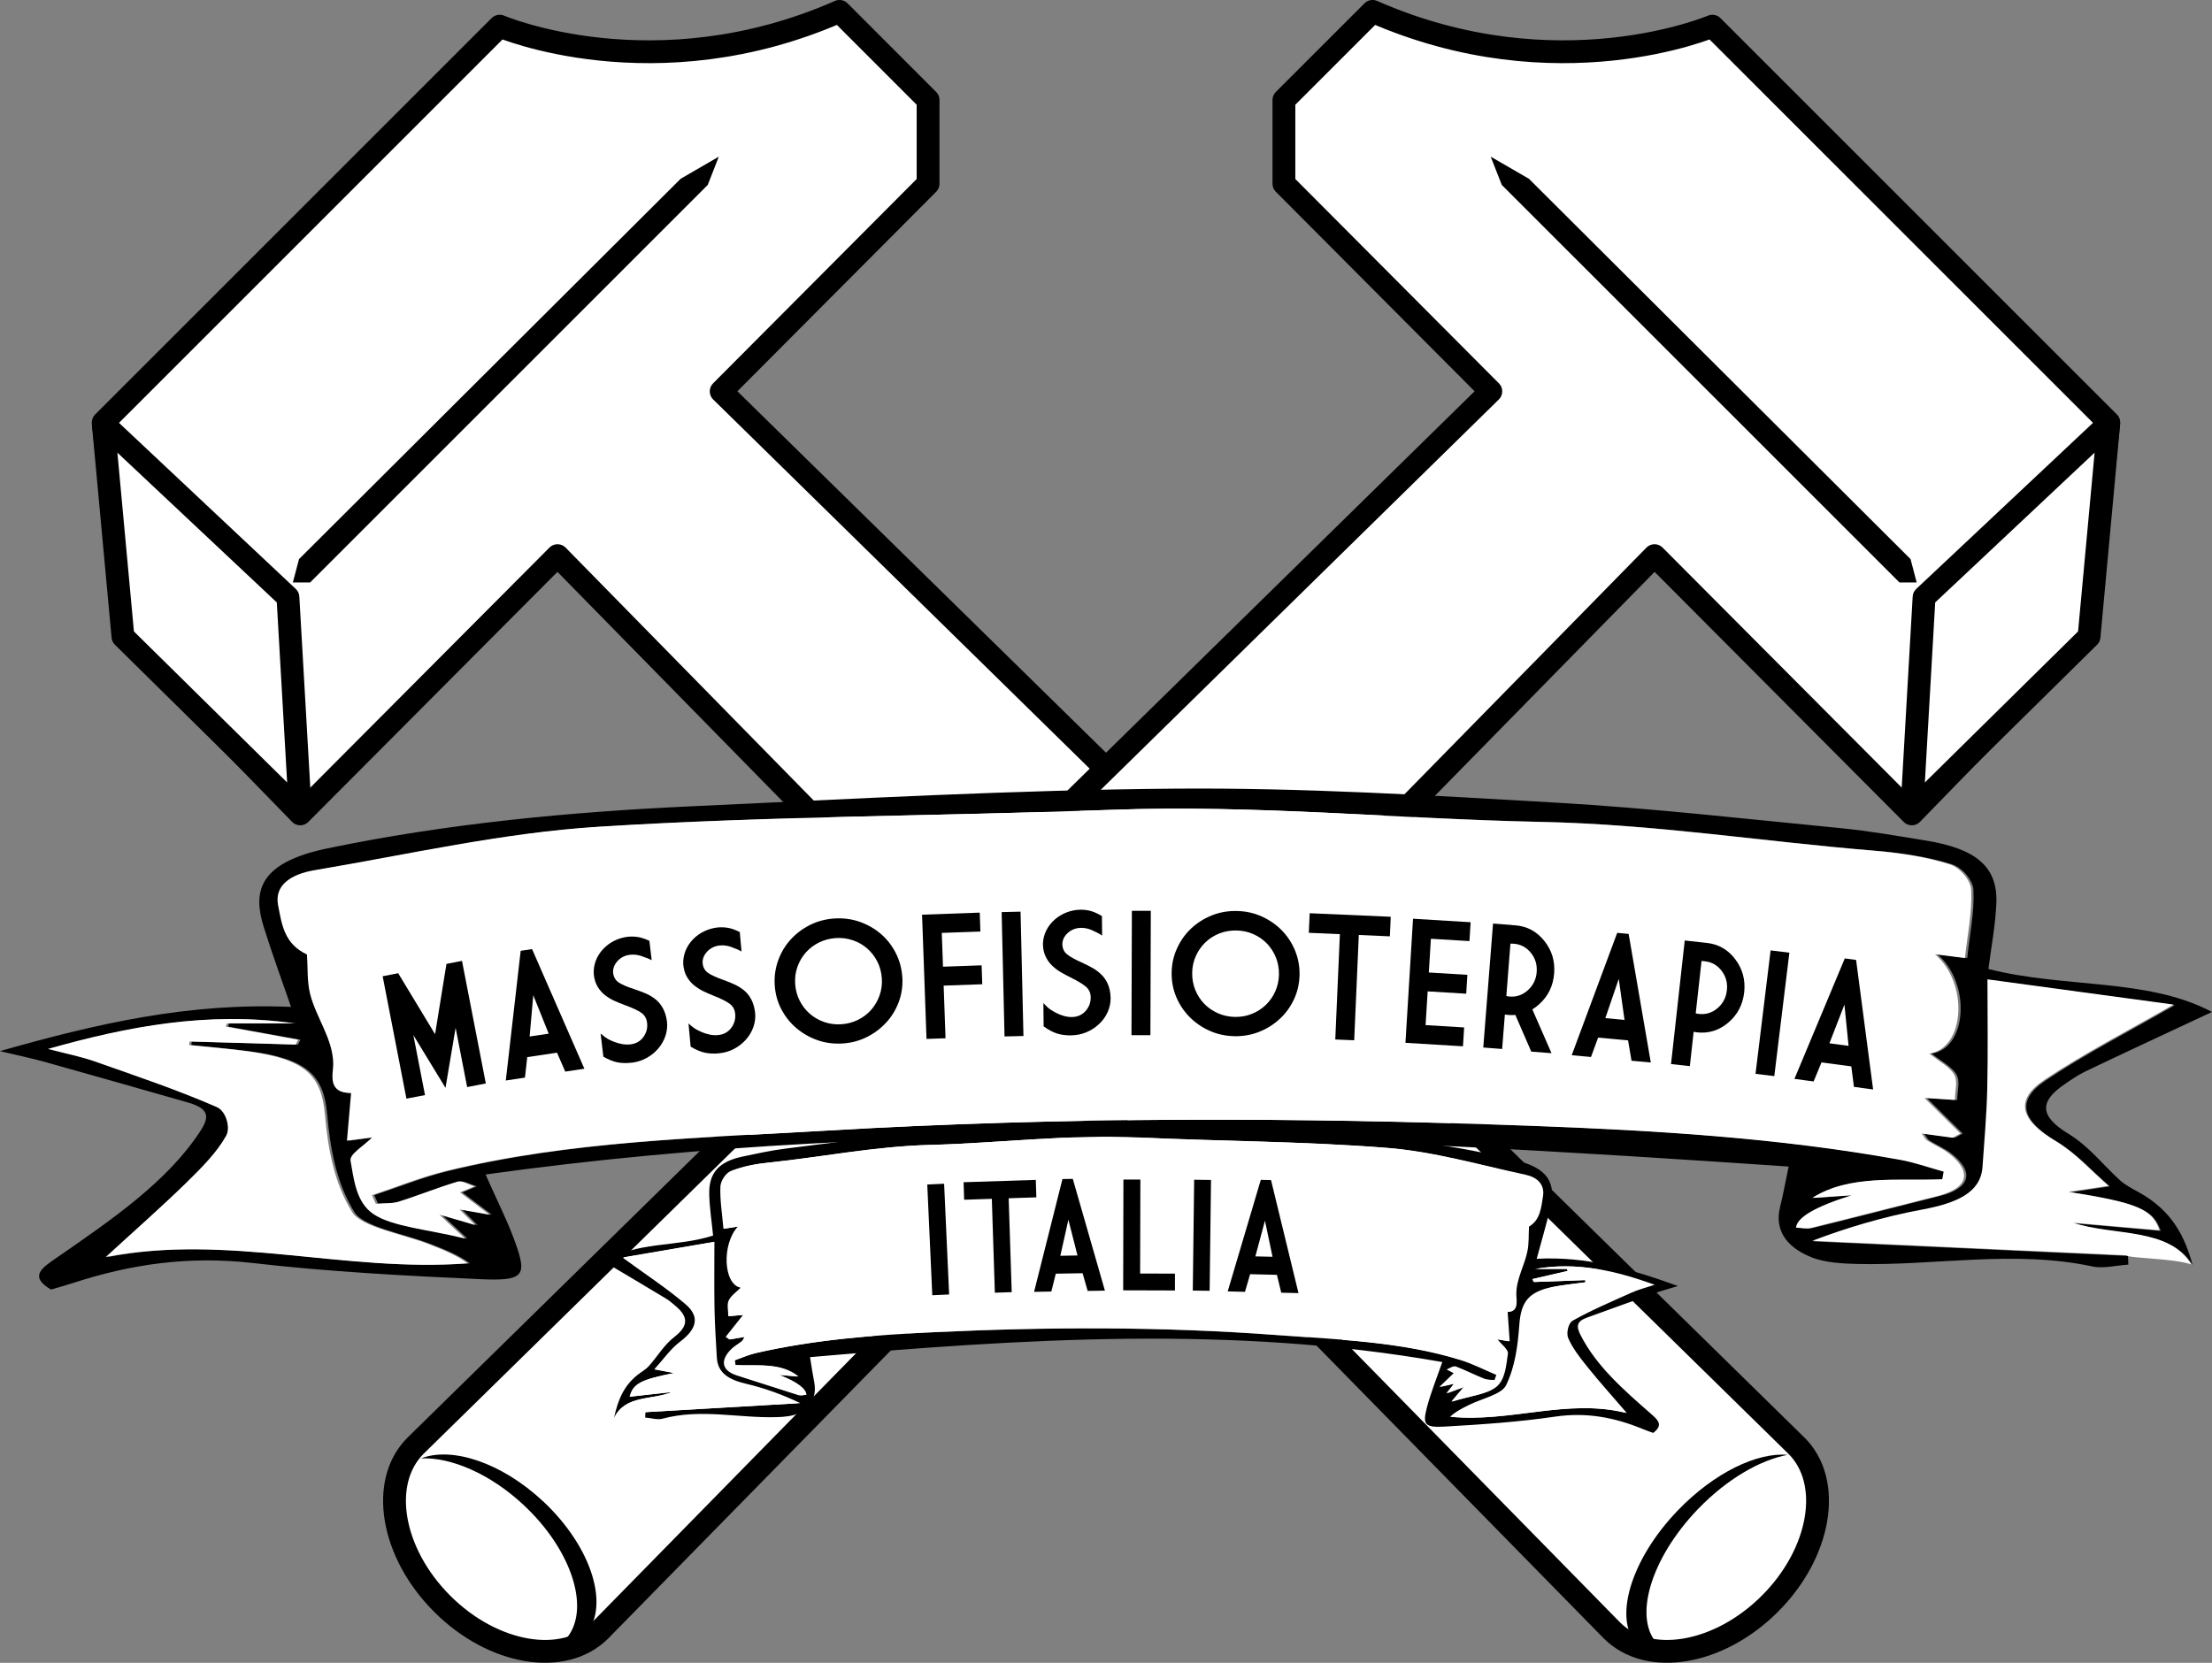
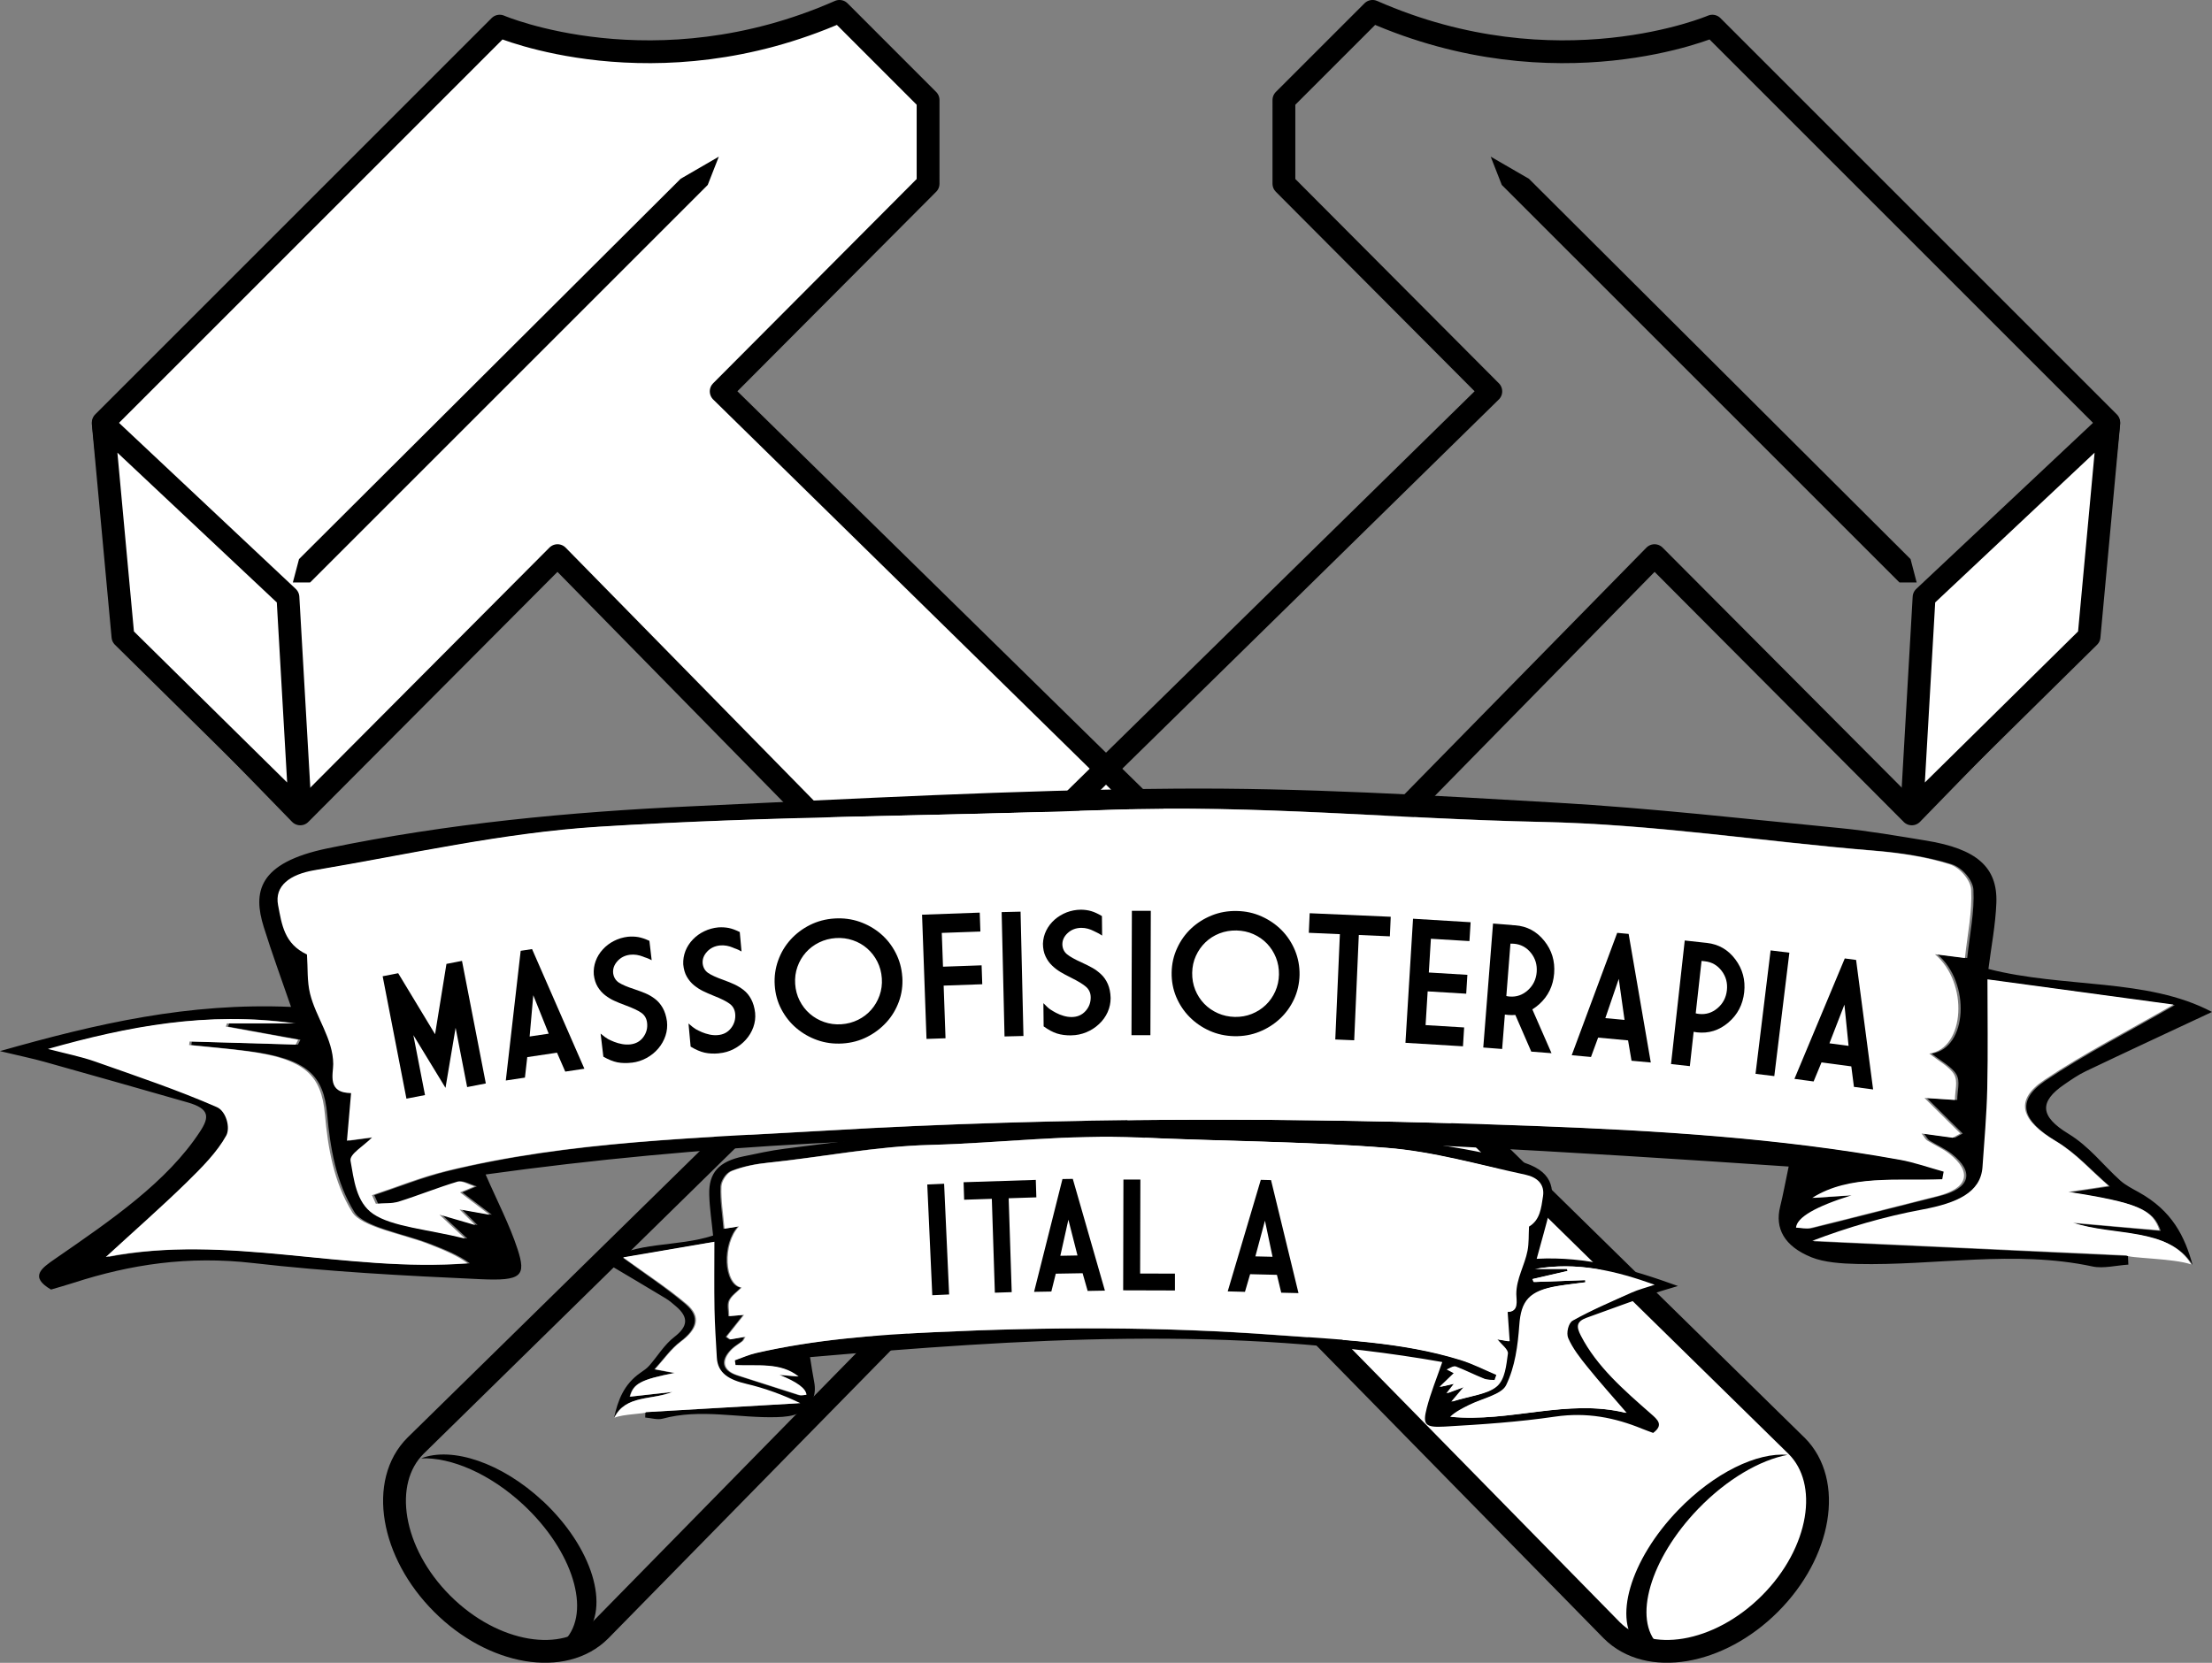
<svg xmlns="http://www.w3.org/2000/svg" id="Livello_2" data-name="Livello 2" viewBox="0 0 437.19 328.73">
  <rect x="0" y="0" width="437.19" height="328.73" fill="#808080" stroke="none" />
  <defs>
    <style>
      .cls-1 {
        fill: #fff;
      }

      .cls-2 {
        fill: none;
        stroke: #000;
        stroke-linecap: round;
        stroke-linejoin: round;
        stroke-width: 4.51px;
      }
    </style>
  </defs>
  <g id="Livello_1-2" data-name="Livello 1">
    <g>
      <path class="cls-1" d="M355.08,285.83c-.14-.14-192.75-189.05-212.54-208.46l40.89-41.05V19.77L165.92,2.25c-36.5,16.06-67.16,2.92-67.16,2.92L20.41,83.52l4.38,41.85,34.55,35.53,50.85-51.05c19.73,20.11,208.26,212.34,208.39,212.47,7.17,7.17,21.15,4.81,31.23-5.27,10.08-10.08,12.44-24.06,5.27-31.23" />
      <path class="cls-2" d="M355.08,285.83c-.14-.14-192.75-189.05-212.54-208.46l40.89-41.05V19.77L165.92,2.25c-36.5,16.06-67.16,2.92-67.16,2.92L20.41,83.52l4.38,41.85,34.55,35.53,50.85-51.05c19.73,20.11,208.26,212.34,208.39,212.47,7.17,7.17,21.15,4.81,31.23-5.27,10.08-10.08,12.44-24.06,5.27-31.23Z" />
      <polygon class="cls-1" points="20.41 83.77 56.91 118.07 59.34 160.41 24.3 125.86 20.41 83.77" />
      <polygon class="cls-2" points="20.41 83.77 56.91 118.07 59.34 160.41 24.3 125.86 20.41 83.77" />
      <polygon points="57.88 115.15 61.29 115.15 139.88 36.56 142.07 30.97 134.53 35.34 59.1 110.53 57.88 115.15" />
-       <path class="cls-1" d="M82.11,285.83c.14-.14,192.75-189.05,212.54-208.46l-40.89-41.05V19.77l17.52-17.52c36.5,16.06,67.16,2.92,67.16,2.92l78.35,78.35-4.38,41.85-34.55,35.53-50.85-51.05c-19.73,20.11-208.26,212.34-208.39,212.47-7.17,7.17-21.15,4.81-31.23-5.27-10.08-10.08-12.44-24.06-5.27-31.23" />
      <path class="cls-2" d="M82.11,285.83c.14-.14,192.75-189.05,212.54-208.46l-40.89-41.05V19.77l17.52-17.52c36.5,16.06,67.16,2.92,67.16,2.92l78.35,78.35-4.38,41.85-34.55,35.53-50.85-51.05c-19.73,20.11-208.26,212.34-208.39,212.47-7.17,7.17-21.15,4.81-31.23-5.27-10.08-10.08-12.44-24.06-5.27-31.23Z" />
      <polygon class="cls-1" points="416.78 83.77 380.28 118.07 377.85 160.41 412.89 125.86 416.78 83.77" />
      <polygon class="cls-2" points="416.78 83.77 380.28 118.07 377.85 160.41 412.89 125.86 416.78 83.77" />
      <path d="M353.33,287.62c-6-.55-14.5,3.51-21.65,10.91-9.53,9.87-13.04,21.94-7.84,26.96,2.1,2.03,5.3,1.56,8.99,.87-2-.18-3.71,.13-5.01-1.13-5.2-5.02-1.69-17.09,7.84-26.96,5.68-5.88,12.21-9.63,17.67-10.66" />
      <path d="M107.28,296.75c-8.14-7.59-17.94-10.81-24.04-8.44,5.92-.24,13.62,3.04,20.22,9.19,9.79,9.13,13.46,21.1,8.21,26.73-.88,.95-1.97,1.63-3.2,2.11,2.86-.12,5.31-1.04,7.02-2.87,5.26-5.64,1.58-17.6-8.21-26.73" />
      <polygon points="378.82 115.15 375.42 115.15 296.82 36.56 294.63 30.97 302.18 35.34 377.61 110.53 378.82 115.15" />
      <path d="M303.29,250.87c8.25-1.47,15.84,.36,23.53,3.12-1.7,.57-3.19,.94-4.53,1.54-3.95,1.76-7.96,3.48-11.67,5.55-.87,.49-1.31,2.48-.89,3.46,.88,2.02,2.34,3.9,3.8,5.7,2.46,3.05,5.1,5.99,7.76,9.08-11.67-2.88-22.9,1.92-34.69,.77,1.09-1.03,2.42-1.68,3.74-2.34,2.54-1.26,6.44-2.06,7.33-3.9,1.78-3.66,2.32-7.87,2.61-11.89,.34-4.76,1.88-6.77,7.49-7.71,1.83-.3,3.69-.5,5.54-.75-.02-.14-.04-.29-.05-.43-3.39,.12-6.78,.25-10.17,.38-.08-.2-.16-.39-.24-.59,2.31-.53,4.62-1.07,6.94-1.6-.04-.13-.07-.26-.11-.39h-6.37Zm-160.31-7.97c-.25-2.95-.71-5.64-.6-8.31,.04-1.09,1.02-2.68,2.09-3.1,2.24-.89,4.8-1.39,7.28-1.64,10.65-1.1,21.03-3.22,31.95-3.5,13.72-.35,27.38-2.12,41.21-1.47,16.37,.76,32.81,.76,49.11,2.06,9.2,.74,18.2,3.36,27.25,5.3,2.33,.5,3.84,1.89,3.48,4.25-.36,2.36-.58,4.71-2.77,6.01-.09,1.68,0,3.25-.29,4.76-.55,2.88-2.22,5.52-2.22,8.58,0,1.2,.61,3.53-1.71,3.53,.13,1.92,.26,3.83,.4,5.8-1.11-.19-1.76-.3-2.42-.41,.81,1.06,2.19,2.03,2.07,2.86-.32,2.24-.52,5.04-2.17,6.47-1.81,1.57-5.19,1.86-8.81,3,1.1-1.3,1.58-1.87,2.46-2.91-1.47,.55-2.25,.83-3.44,1.27,.66-.83,.99-1.25,1.51-1.91-.99,.22-1.59,.36-2.88,.65,1.29-1.23,2.09-2.01,2.83-2.72-.52-.27-.95-.51-1.39-.73,.54-.21,1.25-.72,1.6-.58,1.93,.74,3.75,1.68,5.67,2.44,.63,.25,1.45,.18,2.18,.26,.12-.35,.24-.7,.37-1.05-2.36-.99-4.64-2.18-7.1-2.94-11.76-3.65-24.19-4.01-36.47-4.93-22.54-1.68-45.09-1.63-67.69-.56-11.92,.56-23.69,1.48-35.21,4.12-1.46,.33-2.83,.96-4.24,1.45,.04,.31,.09,.62,.14,.93,4.27,.23,8.89-.62,12.47,2.26-1.04-.09-1.95-.17-3.78-.32q5.2,2.07,5.33,3.94c-.46,.02-.98,.18-1.38,.05-4.07-1.28-8.12-2.61-12.19-3.9-2.91-.93-3.38-2.9-1.13-5.16,.6-.61,1.42-1.05,2.11-1.6,.19-.15,.26-.41,.54-.86-1.22,.21-2.1,.37-2.98,.52-.25-.17-.5-.34-.74-.52,1.15-1.45,2.31-2.9,3.44-4.33-.74,.06-1.72,.15-2.92,.25,0-1.16-.31-2.25,.08-3.11,.42-.93,1.5-1.65,2.37-2.53-3.44-.65-3.77-8.65-.54-12.1-.95,.15-1.66,.27-2.87,.46m-2.04,1.33c-7.26,2.37-15.24,1.06-21.44,5.23,4.21,2.5,8.16,4.83,12.08,7.2,.76,.46,1.42,1.05,2.09,1.62,2.44,2.12,2.33,3.9-.39,6-2.03,1.57-3.31,3.81-4.99,5.71-.47,.53-1.12,.96-1.74,1.39-3.24,2.27-4.43,5.4-5.18,8.88,2.2-4.56,7.44-3.43,11.35-5.08-2.78,.31-5.56,.62-8.29,.92,.67-2.55,2.08-3.36,8.74-4.68-1.43-.27-2.32-.44-3.86-.73,1.8-1.97,3.16-4,5.11-5.48,3.22-2.44,4.03-4.88,1.05-7.42-3.78-3.22-8.07-6.01-12.39-9.18,5.5-.95,11.45-1.97,17.84-3.07,0,4.4-.06,8.84,.02,13.28,.06,3.19,.28,6.38,.45,9.57,.17,3.11,2.45,4.39,5.78,5.18,3.66,.86,7.17,2.18,10.54,3.81-10.05,.59-20.1,1.18-30.15,1.77-.01,.35-.03,.71-.04,1.06,1.15,.09,2.42,.5,3.43,.23,7.52-2.05,15.08-.08,22.6-.31,1.48-.04,3.15-.19,4.36-.81,2.65-1.36,3.51-3.56,3.01-6.15-.29-1.47-.5-2.94-.82-4.9,41.86-3.61,83.38-6.38,124.96,.97-1.09,3.17-2.29,6.08-3.06,9.07-.85,3.3-.39,3.91,3.54,3.69,7.3-.42,14.63-.91,21.82-1.97,6.23-.91,11.75,.17,17.2,2.4,.73,.3,1.48,.56,2.18,.82,2.12-1.57,.89-2.62-.44-3.78-5.34-4.68-10.7-9.33-13.85-15.45-.91-1.76-.94-2.78,1.17-3.55,4.55-1.66,9.12-3.3,13.69-4.93,1.16-.41,2.36-.73,4.33-1.33-9.39-3.39-18.1-5.91-27.92-5.38,.92-3.38,1.83-6.54,2.62-9.72,1.03-4.19,.63-7.81-6.12-9.58-11.47-3.02-23.15-4.43-35.01-5.12-15.41-.9-30.84-1.99-46.28-2.15-12.2-.12-24.44,.81-36.62,1.71-9.09,.67-18.11,1.98-27.14,3.09-2.79,.35-5.54,.96-8.28,1.53-4.8,1-6.83,3.21-6.71,7.56,.07,2.67,.49,5.34,.76,8.07" />
      <path class="cls-1" d="M303.51,250.87c8.25-1.47,15.84,.36,23.53,3.12-1.7,.57-3.19,.94-4.53,1.54-3.95,1.76-7.96,3.48-11.67,5.55-.87,.49-1.31,2.48-.89,3.46,.88,2.02,2.34,3.9,3.8,5.7,2.46,3.05,5.1,5.99,7.76,9.08-11.67-2.88-22.9,1.92-34.69,.77,1.09-1.03,2.41-1.68,3.74-2.34,2.54-1.26,6.44-2.06,7.33-3.9,1.78-3.66,2.32-7.87,2.61-11.89,.34-4.76,1.88-6.77,7.49-7.71,1.83-.31,3.69-.5,5.54-.75-.02-.14-.04-.29-.05-.43-3.39,.12-6.78,.25-10.17,.37-.08-.2-.16-.39-.24-.59,2.31-.53,4.62-1.07,6.94-1.6-.04-.13-.07-.26-.11-.39h-6.37Zm-160.31-7.97c-.25-2.95-.71-5.64-.6-8.31,.04-1.09,1.02-2.68,2.09-3.1,2.24-.89,4.8-1.39,7.28-1.64,10.65-1.1,21.03-3.22,31.95-3.51,13.72-.35,27.38-2.12,41.21-1.47,16.37,.76,32.81,.76,49.11,2.06,9.2,.73,18.2,3.36,27.25,5.3,2.33,.5,3.84,1.89,3.48,4.25-.36,2.36-.58,4.71-2.77,6.01-.09,1.68,0,3.25-.29,4.76-.55,2.88-2.22,5.53-2.22,8.58,0,1.2,.61,3.53-1.71,3.53,.13,1.92,.26,3.83,.4,5.8-1.11-.19-1.76-.3-2.42-.41,.81,1.06,2.19,2.03,2.07,2.86-.32,2.24-.52,5.04-2.17,6.47-1.81,1.57-5.19,1.86-8.81,3,1.1-1.3,1.58-1.87,2.46-2.91-1.48,.55-2.25,.83-3.44,1.27,.66-.83,.99-1.25,1.51-1.91-.99,.22-1.59,.36-2.88,.65,1.28-1.23,2.09-2.01,2.83-2.72-.52-.27-.95-.51-1.39-.74,.54-.21,1.25-.72,1.6-.58,1.93,.74,3.75,1.68,5.67,2.44,.63,.25,1.45,.18,2.18,.26,.12-.35,.25-.7,.37-1.05-2.36-.99-4.64-2.18-7.1-2.94-11.76-3.65-24.19-4.01-36.47-4.93-22.54-1.68-45.09-1.63-67.69-.56-11.92,.56-23.69,1.48-35.21,4.12-1.46,.33-2.83,.96-4.24,1.45,.04,.31,.09,.62,.13,.93,4.27,.23,8.89-.62,12.47,2.26-1.04-.09-1.95-.17-3.78-.32q5.2,2.07,5.33,3.94c-.46,.02-.98,.18-1.38,.05-4.07-1.28-8.12-2.61-12.19-3.9-2.91-.93-3.38-2.9-1.13-5.16,.6-.6,1.42-1.05,2.11-1.6,.19-.15,.26-.41,.54-.86-1.22,.21-2.1,.36-2.98,.52-.25-.17-.5-.34-.74-.52,1.15-1.45,2.31-2.9,3.44-4.33-.74,.06-1.72,.15-2.92,.25,0-1.16-.31-2.25,.08-3.11,.42-.93,1.5-1.65,2.37-2.53-3.44-.65-3.77-8.65-.54-12.1-.95,.15-1.66,.27-2.87,.46" />
      <path class="cls-1" d="M121.44,280.27c2.23-4.57,7.52-3.44,11.47-5.09-2.81,.31-5.62,.62-8.38,.93,.68-2.56,2.1-3.37,8.83-4.69-1.45-.27-2.34-.44-3.9-.73,1.82-1.97,3.19-4.01,5.17-5.49,3.25-2.44,4.08-4.89,1.06-7.43-3.82-3.22-8.15-6.03-12.53-9.2,5.56-.95,11.57-1.98,18.04-3.08,0,4.41-.06,8.86,.02,13.31,.06,3.2,.28,6.39,.46,9.59,.17,3.12,2.48,4.4,5.84,5.19,3.7,.87,7.25,2.18,10.66,3.82-10.16,.59-20.32,1.18-30.48,1.77-.01,.35-4.6,.36-6.27,1.12" />
      <path d="M58.42,202.31c-17-2.39-32.64,.58-48.5,5.06,3.51,.92,6.58,1.52,9.34,2.5,8.14,2.87,16.4,5.65,24.06,9.01,1.8,.79,2.71,4.03,1.84,5.62-1.81,3.28-4.83,6.32-7.82,9.25-5.07,4.95-10.52,9.73-15.98,14.75,24.06-4.67,47.2,3.11,71.5,1.25-2.24-1.67-4.98-2.73-7.7-3.8-5.24-2.05-13.28-3.35-15.11-6.33-3.67-5.94-4.79-12.77-5.38-19.3-.7-7.72-3.87-10.99-15.44-12.51-3.78-.5-7.61-.81-11.41-1.21,.04-.23,.08-.47,.11-.7,6.99,.2,13.97,.41,20.96,.61,.16-.32,.33-.64,.49-.96-4.76-.87-9.53-1.73-14.3-2.6,.08-.21,.15-.42,.23-.63h13.13Zm330.39-12.93c.52-4.79,1.46-9.16,1.23-13.49-.09-1.77-2.09-4.35-4.31-5.04-4.62-1.45-9.89-2.25-15.01-2.67-21.94-1.79-43.33-5.23-65.84-5.69-28.27-.58-56.44-3.44-84.93-2.39-33.73,1.24-67.61,1.23-101.2,3.34-18.96,1.19-37.51,5.46-56.15,8.6-4.79,.81-7.92,3.06-7.18,6.9,.74,3.83,1.2,7.65,5.71,9.76,.19,2.73,0,5.27,.61,7.74,1.14,4.67,4.57,8.97,4.58,13.93,0,1.94-1.26,5.73,3.53,5.72-.27,3.12-.54,6.22-.82,9.42,2.28-.3,3.64-.48,4.98-.66-1.67,1.72-4.52,3.3-4.27,4.64,.66,3.64,1.08,8.18,4.48,10.5,3.74,2.55,10.7,3.02,18.15,4.87-2.26-2.11-3.25-3.04-5.07-4.73,3.04,.89,4.63,1.35,7.09,2.07-1.35-1.34-2.05-2.04-3.11-3.1,2.05,.36,3.27,.58,5.94,1.05-2.65-2-4.31-3.26-5.84-4.42,1.07-.45,1.96-.82,2.86-1.19-1.12-.34-2.57-1.17-3.31-.95-3.98,1.2-7.74,2.73-11.69,3.97-1.31,.41-2.99,.29-4.5,.42-.25-.57-.5-1.13-.76-1.7,4.87-1.61,9.56-3.53,14.64-4.78,24.24-5.93,49.86-6.51,75.17-8,46.45-2.73,92.93-2.65,139.51-.92,24.56,.91,48.82,2.4,72.57,6.69,3.01,.54,5.83,1.56,8.74,2.36-.09,.51-.19,1.01-.28,1.51-8.81,.37-18.31-1.01-25.7,3.68,2.15-.14,4.02-.27,7.79-.52q-10.72,3.35-10.99,6.4c.95,.04,2.02,.28,2.84,.08,8.4-2.07,16.74-4.23,25.12-6.33,5.99-1.5,6.96-4.71,2.33-8.37-1.24-.98-2.93-1.71-4.35-2.6-.39-.25-.54-.66-1.12-1.39,2.51,.34,4.33,.59,6.14,.84,.51-.28,1.02-.56,1.53-.84-2.38-2.35-4.75-4.71-7.1-7.03,1.51,.1,3.54,.24,6.02,.4,0-1.89,.64-3.65-.17-5.06-.87-1.51-3.1-2.67-4.89-4.11,7.1-1.05,7.78-14.04,1.11-19.64,1.97,.25,3.42,.43,5.92,.75m4.19,2.16c14.96,3.85,31.41,1.73,44.19,8.5-8.68,4.06-16.82,7.84-24.89,11.69-1.58,.75-2.94,1.71-4.3,2.64-5.03,3.44-4.81,6.33,.81,9.75,4.18,2.55,6.83,6.18,10.29,9.28,.97,.86,2.31,1.56,3.58,2.26,6.67,3.69,9.12,8.76,10.68,14.41-4.54-7.41-15.34-5.57-23.38-8.25,5.73,.5,11.46,1.01,17.08,1.5-1.38-4.14-4.28-5.46-18.01-7.6,2.95-.44,4.77-.71,7.95-1.19-3.7-3.2-6.51-6.49-10.53-8.89-6.63-3.96-8.31-7.92-2.17-12.04,7.79-5.23,16.62-9.76,25.54-14.9-11.34-1.54-23.6-3.2-36.77-4.99,0,7.15,.12,14.36-.04,21.56-.12,5.18-.58,10.36-.94,15.54-.35,5.05-5.05,7.13-11.91,8.41-7.54,1.4-14.78,3.53-21.73,6.18,20.71,.96,41.42,1.92,62.13,2.87,.03,.57,.05,1.15,.08,1.72-2.37,.15-4.98,.82-7.06,.37-15.5-3.33-31.07-.13-46.58-.5-3.04-.07-6.5-.31-8.99-1.32-5.46-2.21-7.24-5.78-6.2-9.98,.59-2.38,1.02-4.78,1.69-7.96-86.28-5.87-171.84-10.37-257.54,1.57,2.24,5.15,4.71,9.88,6.3,14.72,1.76,5.37,.81,6.35-7.29,5.98-15.04-.68-30.15-1.48-44.98-3.19-12.84-1.48-24.22,.27-35.45,3.9-1.5,.49-3.05,.91-4.48,1.34-4.36-2.55-1.84-4.25,.9-6.14,11.01-7.6,22.05-15.15,28.55-25.09,1.87-2.85,1.94-4.51-2.41-5.76-9.39-2.69-18.79-5.36-28.21-8-2.38-.67-4.87-1.18-8.92-2.15,19.36-5.5,37.3-9.6,57.53-8.74-1.89-5.49-3.78-10.62-5.39-15.79-2.13-6.81-1.29-12.68,12.62-15.56,23.63-4.9,47.71-7.2,72.14-8.32,31.77-1.46,63.56-3.23,95.37-3.48,25.14-.2,50.37,1.32,75.48,2.78,18.72,1.08,37.32,3.21,55.94,5.02,5.75,.56,11.41,1.56,17.06,2.48,9.89,1.62,14.08,5.21,13.83,12.27-.16,4.34-1.01,8.67-1.57,13.1" />
      <path class="cls-1" d="M57.97,202.31c-17-2.39-32.64,.58-48.5,5.06,3.51,.92,6.58,1.52,9.34,2.5,8.14,2.87,16.4,5.65,24.06,9.01,1.8,.79,2.71,4.03,1.84,5.62-1.81,3.28-4.83,6.32-7.82,9.25-5.07,4.95-10.52,9.73-15.98,14.75,24.06-4.67,47.2,3.11,71.5,1.25-2.24-1.67-4.98-2.73-7.7-3.8-5.24-2.05-13.28-3.35-15.11-6.33-3.67-5.94-4.79-12.77-5.38-19.3-.7-7.72-3.87-10.99-15.44-12.51-3.78-.5-7.61-.81-11.41-1.21,.04-.23,.08-.47,.11-.7,6.99,.2,13.97,.41,20.96,.61,.16-.32,.33-.64,.49-.96-4.76-.87-9.53-1.73-14.3-2.6,.08-.21,.15-.42,.23-.63h13.13Zm330.39-12.93c.52-4.79,1.46-9.16,1.23-13.49-.09-1.77-2.09-4.35-4.31-5.04-4.62-1.45-9.89-2.25-15.01-2.67-21.94-1.79-43.33-5.23-65.84-5.69-28.27-.58-56.44-3.44-84.93-2.39-33.73,1.24-67.61,1.23-101.21,3.34-18.96,1.19-37.51,5.46-56.15,8.6-4.79,.81-7.92,3.06-7.18,6.9,.74,3.83,1.2,7.65,5.71,9.76,.19,2.73,0,5.27,.61,7.74,1.14,4.67,4.57,8.97,4.58,13.93,0,1.94-1.26,5.73,3.53,5.72-.27,3.12-.54,6.22-.82,9.42,2.28-.3,3.64-.48,4.98-.66-1.67,1.72-4.52,3.3-4.27,4.64,.66,3.64,1.08,8.18,4.48,10.5,3.74,2.55,10.7,3.02,18.15,4.87-2.26-2.11-3.25-3.04-5.07-4.73,3.04,.89,4.63,1.35,7.09,2.07-1.35-1.34-2.05-2.04-3.11-3.1,2.05,.36,3.27,.58,5.94,1.05-2.65-2-4.31-3.26-5.84-4.42,1.06-.45,1.96-.82,2.86-1.19-1.12-.34-2.57-1.17-3.31-.95-3.98,1.19-7.74,2.73-11.69,3.97-1.31,.41-2.99,.29-4.5,.42-.25-.57-.5-1.13-.76-1.7,4.87-1.61,9.56-3.53,14.64-4.78,24.24-5.93,49.86-6.51,75.17-8,46.45-2.73,92.93-2.65,139.51-.92,24.56,.91,48.82,2.4,72.57,6.69,3.01,.54,5.83,1.56,8.74,2.36-.09,.51-.19,1.01-.28,1.51-8.81,.37-18.31-1.01-25.7,3.68,2.15-.14,4.02-.27,7.79-.52q-10.72,3.35-10.99,6.4c.95,.04,2.02,.28,2.84,.08,8.4-2.07,16.74-4.23,25.13-6.33,5.99-1.5,6.96-4.71,2.32-8.37-1.24-.98-2.93-1.71-4.35-2.6-.39-.25-.54-.66-1.12-1.39,2.51,.35,4.33,.59,6.14,.84,.51-.28,1.02-.56,1.53-.84-2.38-2.35-4.75-4.71-7.1-7.03,1.51,.1,3.54,.24,6.02,.4,0-1.89,.64-3.66-.17-5.06-.87-1.51-3.1-2.67-4.89-4.11,7.1-1.05,7.78-14.04,1.11-19.64,1.97,.25,3.42,.43,5.92,.75" />
      <path class="cls-1" d="M433.1,249.97c-4.54-7.41-15.34-5.57-23.38-8.25,5.73,.5,11.46,1.01,17.08,1.5-1.38-4.14-4.28-5.46-18.01-7.6,2.95-.44,4.77-.71,7.95-1.19-3.71-3.2-6.51-6.49-10.53-8.89-6.63-3.96-8.31-7.92-2.17-12.04,7.78-5.23,16.62-9.76,25.54-14.9-11.34-1.54-23.6-3.2-36.77-4.99,0,7.15,.12,14.36-.04,21.56-.12,5.18-.58,10.36-.94,15.54-.35,5.05-5.05,7.13-11.91,8.41-7.54,1.4-14.78,3.53-21.73,6.18,20.71,.96,41.42,1.92,62.13,2.87,.03,.57,9.38,.58,12.78,1.81" />
      <g>
        <path d="M88.24,190.56l3.07-.6,4.71,24.23-3.69,.72-2.28-11.72-2,11.87-6.35-10.42,2.3,11.85-3.67,.71-4.7-24.2,3.07-.6,7.29,12.06,2.25-13.91Z" />
        <path d="M105.16,187.63l10.34,23.65-3.78,.57-1.63-3.74-5.88,.88-.46,4.05-3.78,.57,2.94-25.64,2.25-.34Zm-.48,17.28l3.77-.56-3.05-7.6-.72,8.16Z" />
        <path d="M124.89,210.08c-1.06,.13-2.01,.1-2.86-.06-.84-.17-1.77-.54-2.78-1.12l-.54-4.56c.65,.54,1.14,.9,1.47,1.08,.34,.18,.74,.36,1.22,.55,.48,.19,1,.34,1.56,.44,.56,.1,1.11,.12,1.64,.06,1.09-.13,1.95-.61,2.56-1.46,.61-.84,.86-1.78,.73-2.82-.1-.85-.48-1.51-1.14-1.97-.66-.46-1.71-.95-3.15-1.48-.87-.32-1.6-.62-2.21-.9-.6-.27-1.2-.64-1.78-1.08-.58-.45-1.07-1-1.48-1.67-.4-.66-.66-1.47-.77-2.42-.07-.93,.06-1.83,.37-2.67,.31-.85,.78-1.62,1.41-2.3,.62-.69,1.36-1.25,2.21-1.68,.85-.44,1.77-.71,2.75-.83,.74-.07,1.43-.04,2.06,.07,.63,.11,1.36,.36,2.19,.74l.45,3.83c-.5-.25-.84-.41-1.02-.46-.18-.05-.44-.14-.77-.28-.34-.13-.72-.24-1.15-.31-.43-.07-.88-.08-1.34-.03-1.04,.13-1.88,.57-2.52,1.3-.64,.73-.91,1.52-.81,2.38,.12,.8,.5,1.41,1.13,1.83,.64,.41,1.64,.84,3,1.28,.93,.32,1.7,.6,2.3,.86,.6,.25,1.2,.6,1.8,1.05,.6,.45,1.11,1.03,1.54,1.77,.42,.73,.71,1.63,.86,2.69,.11,.97,.02,1.92-.29,2.85s-.78,1.77-1.43,2.53c-.65,.76-1.42,1.39-2.33,1.88-.9,.49-1.86,.8-2.89,.92Z" />
        <path d="M142.11,208.24c-1.06,.1-2.02,.05-2.86-.14-.84-.19-1.76-.59-2.75-1.19l-.42-4.57c.63,.56,1.11,.93,1.44,1.12s.73,.38,1.2,.59c.47,.2,.99,.36,1.54,.48,.56,.12,1.1,.15,1.64,.1,1.1-.1,1.96-.56,2.6-1.39,.63-.82,.9-1.76,.81-2.8-.08-.85-.44-1.52-1.09-2-.65-.48-1.68-1-3.11-1.56-.86-.35-1.59-.67-2.18-.96-.6-.29-1.18-.67-1.75-1.13-.57-.46-1.04-1.03-1.43-1.7-.39-.67-.62-1.49-.71-2.44-.04-.94,.11-1.82,.44-2.67,.34-.84,.83-1.6,1.47-2.26,.64-.67,1.4-1.21,2.26-1.62,.86-.41,1.79-.67,2.77-.76,.75-.05,1.43,0,2.06,.12,.63,.13,1.35,.39,2.17,.8l.35,3.84c-.49-.27-.83-.43-1.01-.49-.18-.05-.43-.16-.77-.3-.33-.14-.71-.26-1.14-.34-.43-.08-.87-.1-1.34-.06-1.04,.11-1.89,.52-2.55,1.23-.66,.72-.95,1.5-.87,2.35,.1,.81,.46,1.43,1.08,1.86,.63,.43,1.62,.88,2.97,1.36,.93,.34,1.68,.64,2.27,.92s1.18,.64,1.77,1.09c.59,.46,1.09,1.06,1.49,1.81,.4,.75,.67,1.65,.79,2.71,.09,.98-.03,1.92-.36,2.84-.33,.92-.83,1.75-1.5,2.49-.67,.74-1.46,1.35-2.37,1.82s-1.88,.75-2.92,.84Z" />
        <path d="M178.34,193.15c.11,1.71-.12,3.34-.68,4.87-.57,1.54-1.38,2.9-2.46,4.08s-2.35,2.15-3.83,2.9c-1.48,.75-3.09,1.18-4.84,1.29-1.76,.11-3.42-.11-4.98-.66-1.56-.55-2.95-1.35-4.17-2.39-1.22-1.04-2.2-2.28-2.96-3.73-.76-1.45-1.19-3.03-1.3-4.75-.11-1.7,.12-3.33,.68-4.89,.56-1.56,1.38-2.93,2.46-4.12,1.07-1.18,2.35-2.15,3.83-2.89,1.48-.74,3.1-1.17,4.85-1.28,1.74-.11,3.4,.11,4.96,.65,1.56,.55,2.95,1.34,4.17,2.38,1.22,1.04,2.2,2.29,2.96,3.77s1.19,3.06,1.3,4.76Zm-21.18,1.36c.08,1.19,.37,2.29,.88,3.3,.51,1.01,1.18,1.88,2.01,2.6,.83,.72,1.78,1.27,2.85,1.64s2.2,.52,3.39,.44c1.18-.08,2.27-.37,3.29-.87s1.89-1.17,2.61-1.99,1.27-1.77,1.65-2.83c.38-1.07,.53-2.2,.45-3.38-.08-1.19-.37-2.29-.88-3.3-.51-1.01-1.18-1.88-2-2.6-.82-.72-1.77-1.27-2.84-1.63-1.07-.37-2.2-.51-3.37-.44-1.19,.08-2.29,.37-3.31,.87-1.02,.5-1.89,1.16-2.62,1.98-.73,.82-1.28,1.77-1.66,2.83-.38,1.07-.53,2.2-.45,3.38Z" />
        <path d="M182.26,180.83l11.38-.41,.13,3.74-7.63,.27,.24,6.68,7.63-.27,.13,3.74-7.63,.27,.37,10.41-3.76,.13-.88-24.57Z" />
        <path d="M197.97,180.32l3.74-.09,.57,24.58-3.74,.09-.57-24.58Z" />
        <path d="M211.74,204.69c-1.07,.01-2.01-.11-2.83-.37-.82-.26-1.7-.73-2.64-1.41l-.05-4.59c.59,.61,1.03,1.02,1.35,1.23,.31,.21,.7,.44,1.15,.68,.45,.24,.95,.44,1.5,.6,.55,.16,1.09,.24,1.62,.23,1.1-.01,2-.4,2.7-1.17,.7-.77,1.04-1.68,1.03-2.72,0-.86-.32-1.55-.92-2.08s-1.6-1.13-2.97-1.81c-.83-.41-1.53-.79-2.1-1.13-.57-.34-1.12-.76-1.65-1.27s-.96-1.11-1.29-1.82c-.33-.7-.5-1.53-.51-2.49,.04-.94,.25-1.81,.66-2.62,.4-.81,.95-1.52,1.65-2.14,.7-.61,1.49-1.09,2.38-1.44,.89-.34,1.83-.52,2.83-.53,.75,.01,1.43,.11,2.04,.29,.61,.18,1.31,.5,2.1,.97l.04,3.86c-.47-.31-.79-.5-.97-.57-.17-.07-.42-.19-.74-.36-.32-.17-.69-.31-1.11-.43-.42-.12-.86-.17-1.33-.17-1.05,.02-1.93,.36-2.65,1.02-.72,.66-1.07,1.42-1.06,2.27,.03,.81,.34,1.46,.93,1.94,.59,.48,1.54,1.01,2.85,1.6,.9,.41,1.62,.78,2.19,1.1,.57,.32,1.12,.73,1.67,1.24,.55,.51,1,1.15,1.34,1.92,.34,.78,.53,1.7,.56,2.77,0,.98-.19,1.91-.59,2.8-.4,.89-.97,1.68-1.7,2.36-.73,.69-1.57,1.23-2.51,1.62-.95,.39-1.94,.6-2.98,.61Z" />
        <path d="M223.71,180.06h3.74s-.08,24.59-.08,24.59h-3.74s.08-24.59,.08-24.59Z" />
        <path d="M256.85,192.74c-.04,1.71-.4,3.31-1.09,4.8-.69,1.48-1.62,2.77-2.79,3.86-1.17,1.09-2.52,1.95-4.06,2.57-1.54,.62-3.18,.91-4.93,.88-1.76-.04-3.39-.39-4.91-1.07s-2.83-1.59-3.96-2.73-2-2.46-2.64-3.97c-.63-1.51-.93-3.12-.9-4.84,.03-1.7,.39-3.31,1.09-4.81,.69-1.51,1.62-2.8,2.79-3.9,1.17-1.09,2.52-1.94,4.06-2.56,1.54-.62,3.19-.91,4.95-.87,1.75,.03,3.38,.39,4.89,1.07,1.51,.68,2.83,1.58,3.96,2.72,1.12,1.14,2,2.47,2.64,4,.63,1.53,.93,3.15,.9,4.85Zm-21.22-.42c-.02,1.19,.18,2.31,.6,3.36,.42,1.05,1.02,1.97,1.78,2.76,.76,.79,1.67,1.41,2.7,1.87,1.04,.46,2.15,.7,3.34,.73,1.18,.02,2.3-.17,3.35-.59s1.98-1.01,2.77-1.77c.79-.76,1.42-1.65,1.88-2.69,.46-1.03,.71-2.14,.73-3.33,.02-1.19-.18-2.31-.6-3.36-.42-1.05-1.02-1.97-1.77-2.76-.76-.79-1.66-1.41-2.69-1.87-1.04-.46-2.15-.69-3.33-.72-1.19-.02-2.31,.17-3.37,.58-1.05,.41-1.98,1-2.77,1.76-.79,.76-1.42,1.65-1.89,2.69-.47,1.03-.71,2.14-.73,3.33Z" />
        <path d="M258.85,180.54l16.02,.7-.17,3.87-6.14-.27-.91,20.82-3.74-.16,.91-20.82-6.14-.27,.17-3.87Z" />
        <path d="M279.29,181.63l11.37,.69-.23,3.73-7.62-.46-.41,6.67,7.62,.46-.23,3.73-7.62-.46-.41,6.67,7.62,.46-.23,3.73-11.37-.69,1.5-24.54Z" />
        <path d="M297.43,200.57l-.54,6.81-3.73-.29,1.93-24.51,3.73,.29v.02c.22,0,.44,.02,.67,.04,2.32,.18,4.23,1.2,5.72,3.06,1.5,1.86,2.15,4.01,1.96,6.45-.19,2.45-1.17,4.48-2.94,6.08-.45,.4-.9,.74-1.37,1.03l3.79,8.66-4-.31-3.15-7.25c-.46,.04-.93,.04-1.41,0-.22-.02-.44-.04-.66-.08Zm1.1-14.02l-.81,10.36c.21,.05,.43,.08,.66,.1,1.36,.11,2.57-.31,3.61-1.26,1.04-.95,1.62-2.14,1.73-3.58,.11-1.44-.27-2.71-1.15-3.8-.88-1.09-2-1.69-3.37-1.8-.22-.02-.44-.02-.67-.02Z" />
        <path d="M321.89,184.62l4.38,25.43-3.81-.35-.68-4.02-5.92-.55-1.41,3.83-3.81-.35,8.99-24.19,2.26,.21Zm-4.6,16.66l3.79,.35-1.14-8.11-2.65,7.75Z" />
        <path d="M334.74,203.98l-.75,6.79-3.72-.41,2.71-24.43,3.72,.41,.66,.07c2.31,.26,4.19,1.34,5.62,3.25,1.43,1.91,2.02,4.08,1.75,6.51-.27,2.45-1.32,4.44-3.14,5.99s-3.88,2.19-6.2,1.93c-.22-.02-.44-.06-.66-.11Zm1.56-14.01l-1.15,10.36c.21,.06,.43,.1,.66,.12,1.36,.15,2.58-.23,3.65-1.14s1.69-2.09,1.85-3.53c.16-1.44-.18-2.72-1.03-3.84-.85-1.12-1.95-1.75-3.31-1.9l-.66-.07Z" />
        <path d="M349.95,187.89l3.71,.45-2.98,24.4-3.71-.45,2.98-24.4Z" />
        <path d="M366.85,189.79l3.36,25.59-3.79-.51-.52-4.05-5.89-.79-1.56,3.77-3.79-.51,9.95-23.81,2.25,.3Zm-5.26,16.47l3.77,.5-.82-8.15-2.96,7.64Z" />
        <path d="M183.27,234.17l3.33-.15,.99,21.89-3.33,.15-.99-21.89Z" />
        <path d="M190.44,233.72l14.28-.46,.11,3.45-5.47,.18,.6,18.56-3.33,.11-.6-18.56-5.47,.18-.11-3.45Z" />
        <path d="M212.03,233.05l6.35,22.1-3.41,.06-1-3.5-5.3,.09-.88,3.53-3.41,.06,5.61-22.3,2.02-.03Zm-2.46,15.21l3.39-.06-1.8-7.07-1.59,7.13Z" />
        <path d="M222.04,233.19h3.35s-.05,18.58-.05,18.58l6.88,.02v3.33s-10.23-.03-10.23-.03l.05-21.91Z" />
-         <path d="M236.02,233.23l3.33,.04-.27,21.91-3.33-.04,.27-21.91Z" />
        <path d="M251.21,233.29l5.43,22.35-3.41-.08-.85-3.53-5.3-.13-1.02,3.49-3.41-.09,6.54-22.05,2.02,.05Zm-3.09,15.09l3.39,.08-1.5-7.14-1.89,7.05Z" />
      </g>
    </g>
  </g>
</svg>